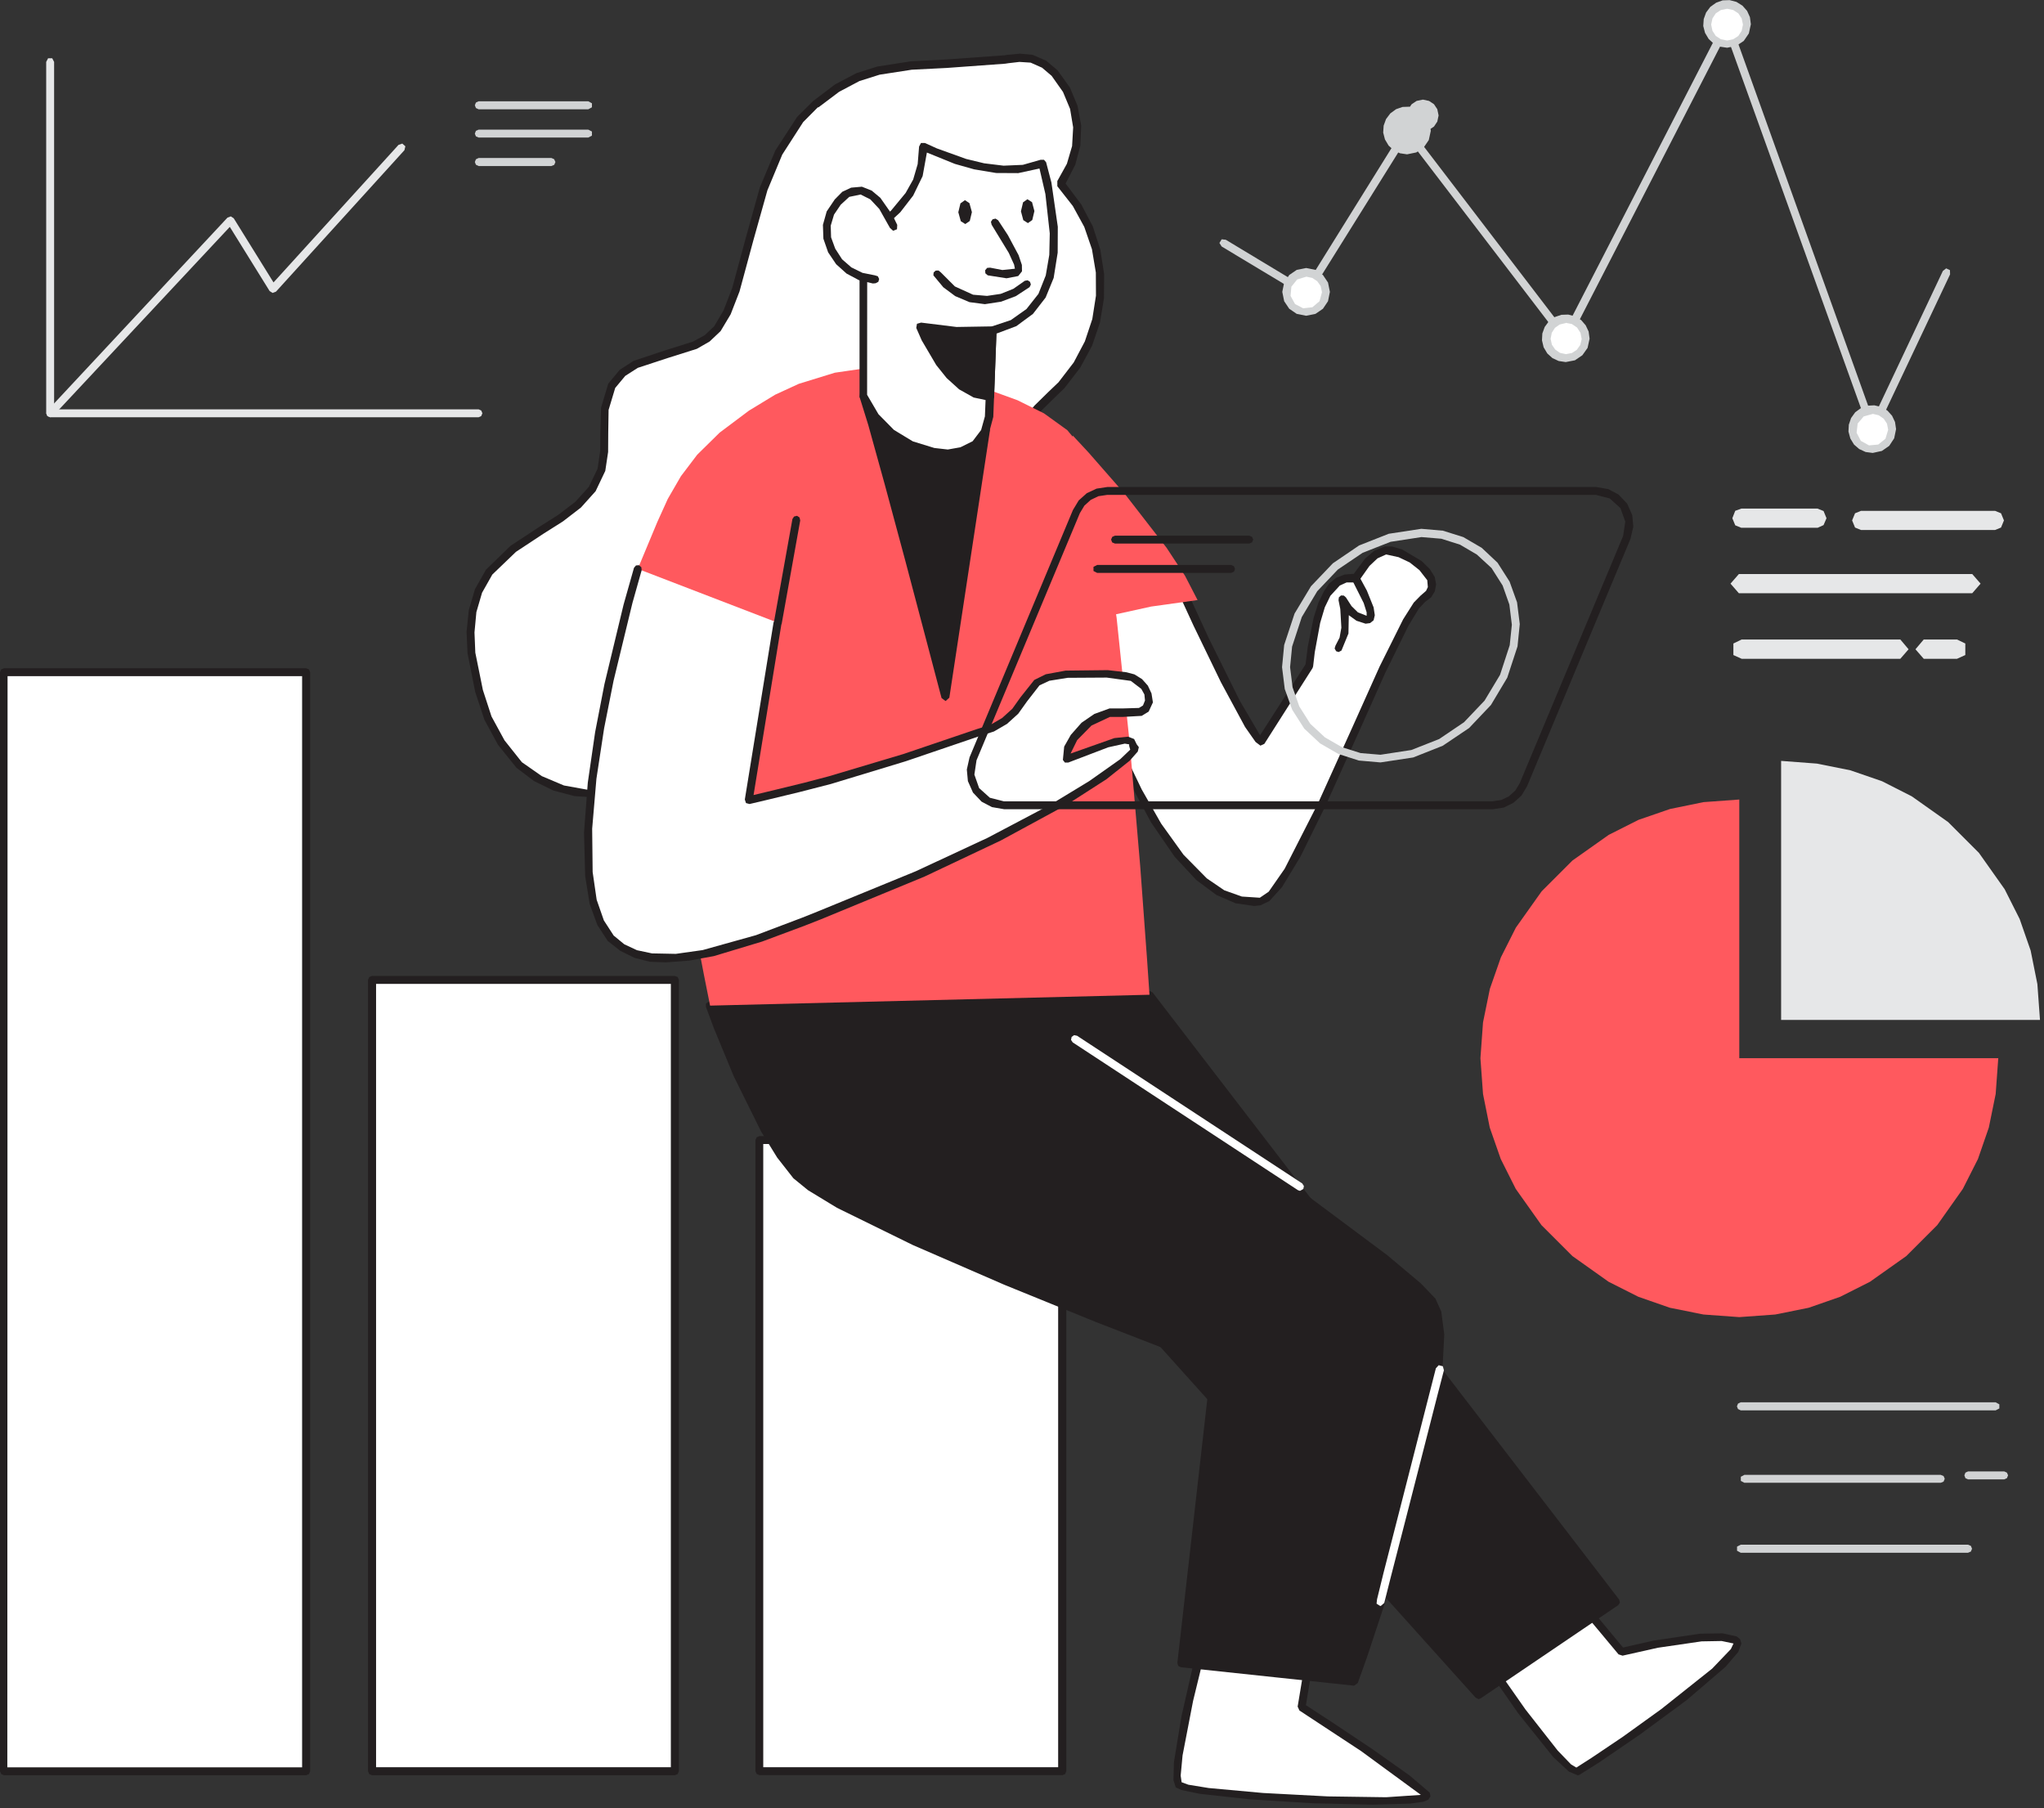
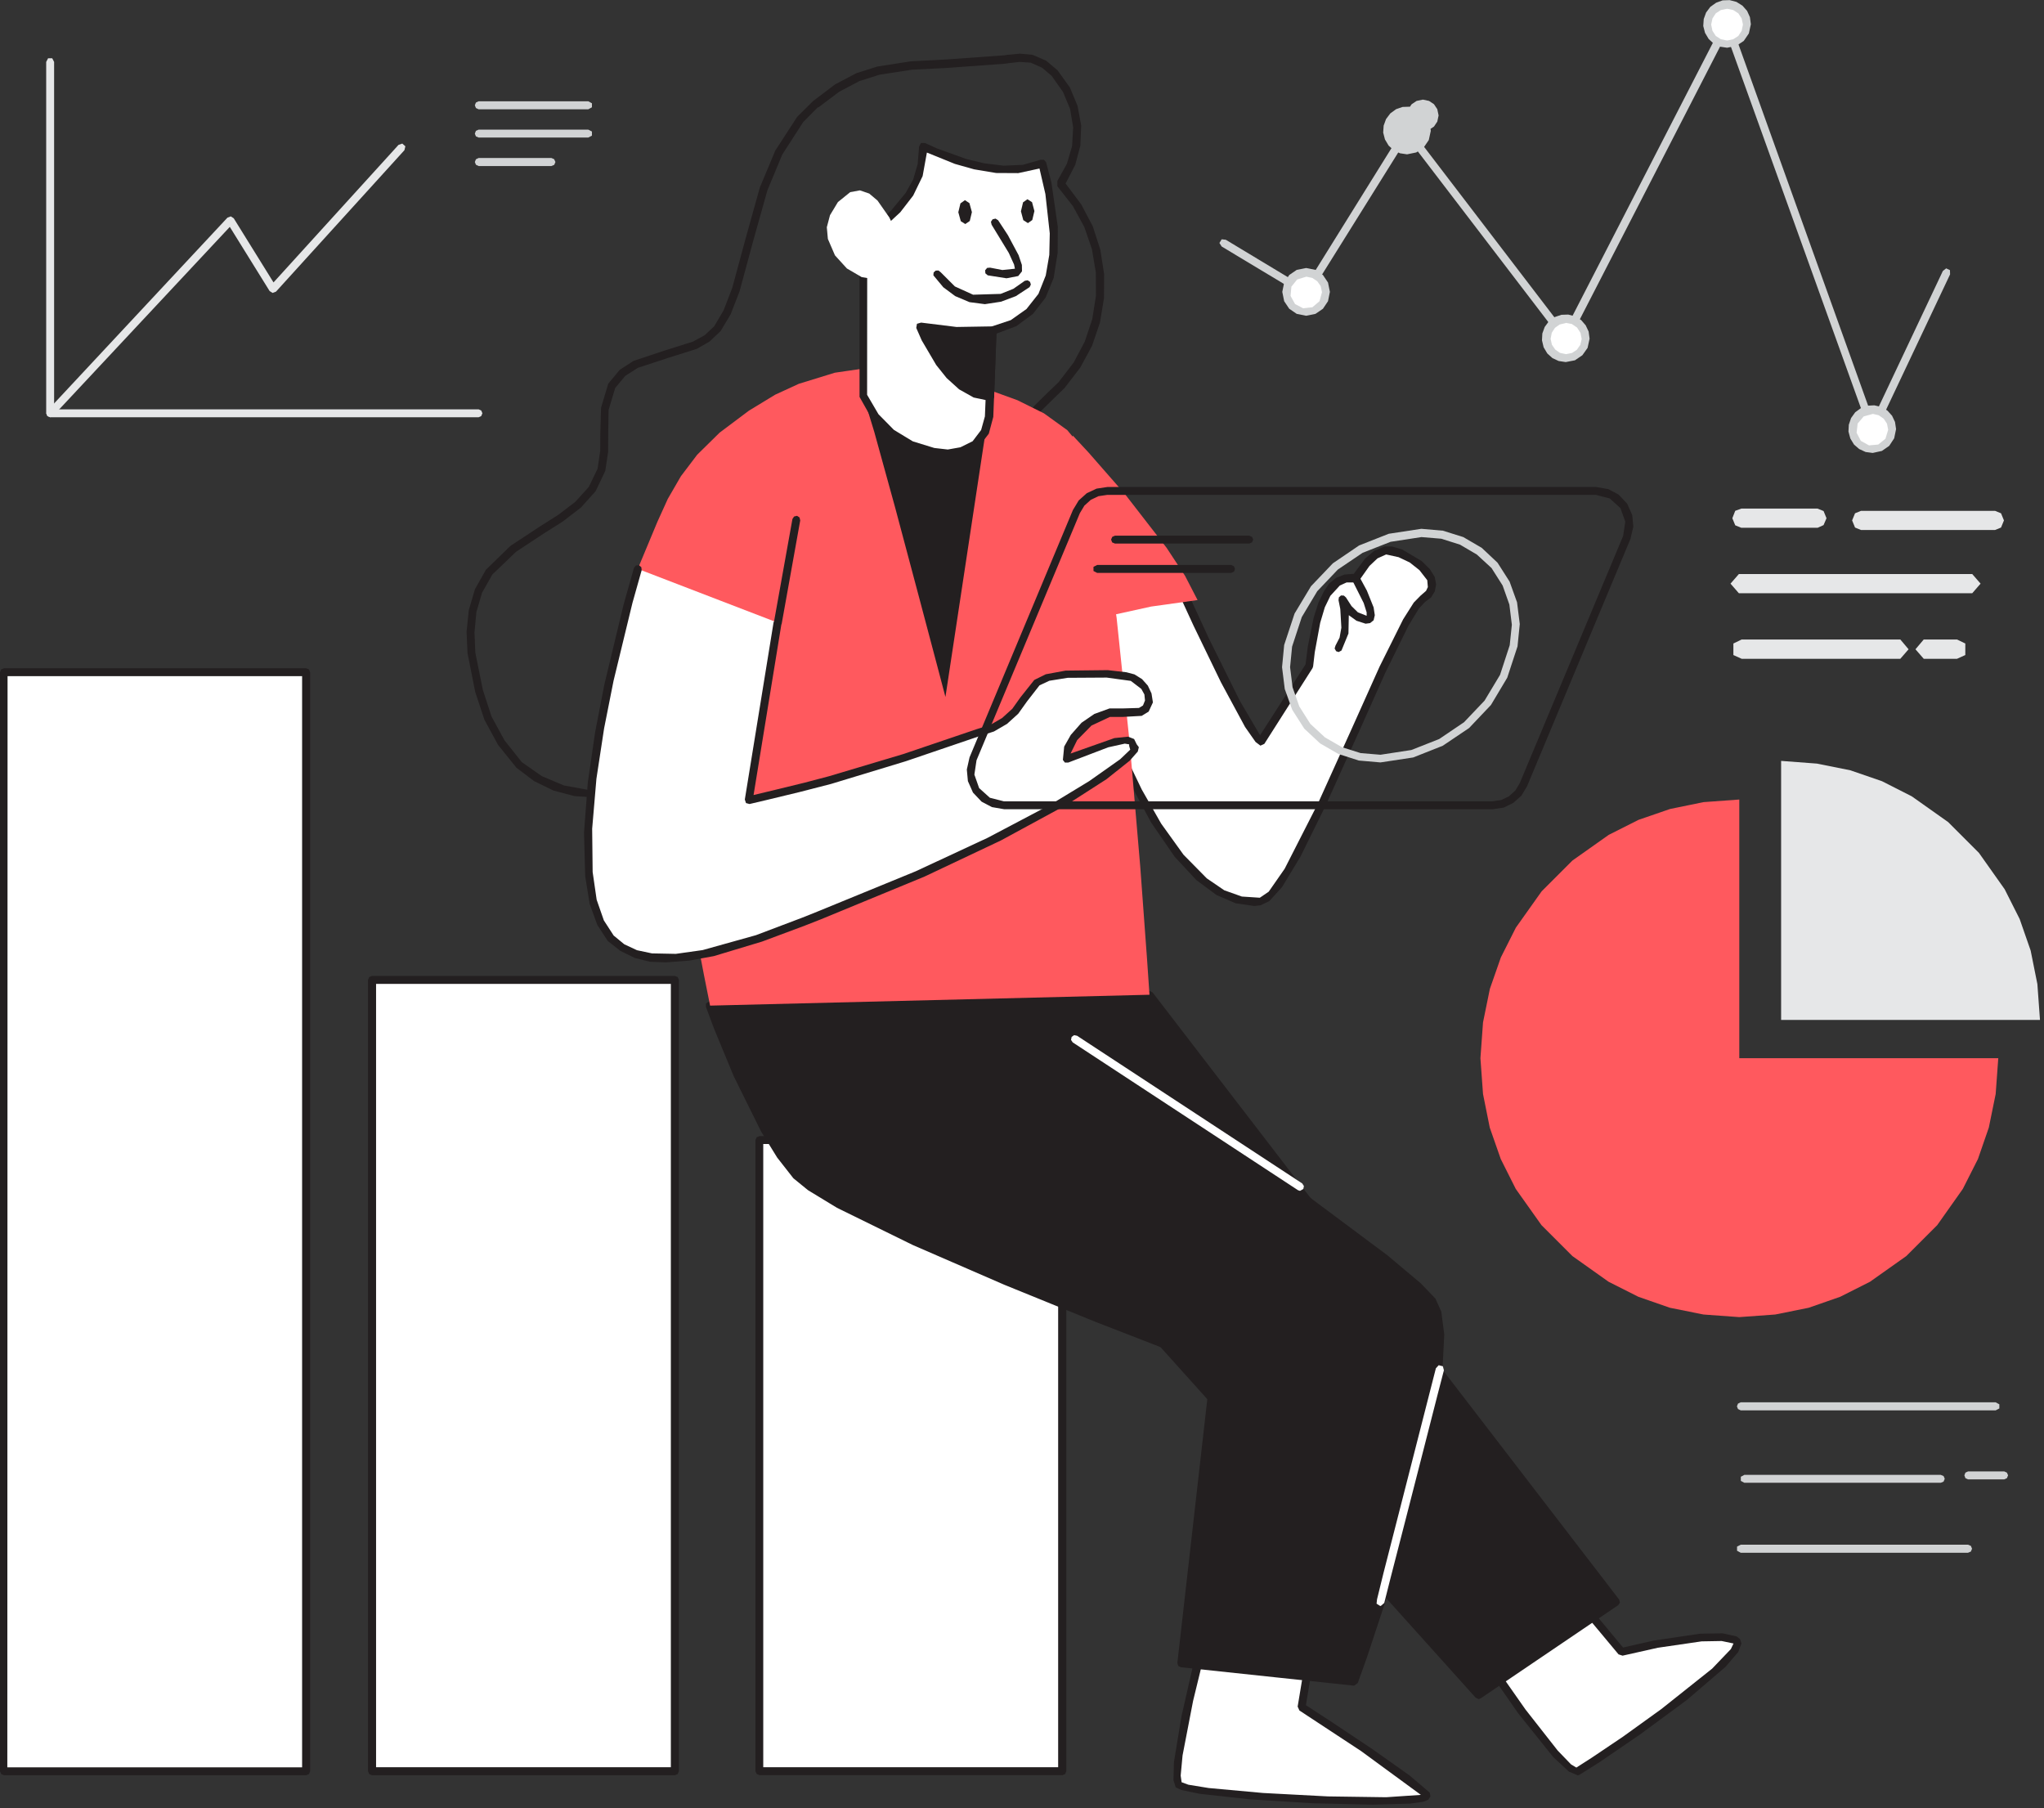
<svg xmlns="http://www.w3.org/2000/svg" height="153" legacy-metrics="false" node-id="1" sillyvg="true" template-height="153" template-width="173" version="1.1" viewBox="0 0 173 153" width="173">
  <rect x="0" y="0" width="173" height="153" fill="#333333" stroke="none" />
  <defs node-id="77" />
  <path d="M 125.59 140.23 L 126.68 141.82 L 129.15 145.27 L 131.83 148.62 L 133.04 149.74 L 133.56 149.89 L 135.58 148.61 L 139.34 146.00 L 143.42 142.93 L 145.23 141.40 L 146.41 140.24 L 146.99 139.44 L 147.07 139.02 L 146.88 138.77 L 145.96 138.55 L 144.50 138.53 L 141.30 138.93 L 138.49 139.50 L 137.28 139.79 L 131.66 133.06 Z" fill="#ffffff" fill-rule="nonzero" id="路径_9421" node-id="2" stroke-linecap="butt" stroke-width="1" target-height="16.832" target-width="21.479" target-x="125.594" target-y="133.059" />
  <path d="M 133.52 150.23 L 132.79 149.92 L 131.47 148.70 L 128.49 144.98 L 125.32 140.42 L 125.32 140.02 L 131.37 132.81 L 131.63 132.69 L 131.88 132.81 L 137.37 139.42 L 139.98 138.83 L 143.89 138.25 L 145.79 138.22 L 146.99 138.48 L 147.28 138.72 L 147.39 139.08 L 147.12 139.80 L 146.04 141.06 L 142.76 143.87 L 138.78 146.80 L 135.34 149.15 L 133.67 150.20 L 133.52 150.24 Z M 126.02 140.25 L 129.11 144.66 L 131.84 148.14 L 132.97 149.31 L 133.42 149.58 L 134.73 148.74 L 137.36 146.97 L 140.61 144.63 L 144.91 141.21 L 146.50 139.55 L 146.72 139.08 L 145.72 138.87 L 144.02 138.90 L 140.32 139.44 L 137.33 140.11 L 136.99 140.00 L 131.61 133.55 Z" fill="#231f20" fill-rule="nonzero" id="路径_9422" node-id="3" stroke-linecap="butt" stroke-width="1" target-height="17.551" target-width="22.078" target-x="125.316" target-y="132.693" />
  <path d="M 102.10 137.95 L 101.61 139.85 L 100.60 144.11 L 99.75 148.56 L 99.61 150.37 L 99.76 151.03 L 100.34 151.27 L 102.35 151.62 L 107.74 152.10 L 113.93 152.38 L 118.92 152.35 L 120.56 152.13 L 120.73 151.92 L 118.76 150.27 L 115.16 147.76 L 111.71 145.47 L 110.16 144.46 L 111.10 138.81 Z" fill="#ffffff" fill-rule="nonzero" id="路径_9423" node-id="4" stroke-linecap="butt" stroke-width="1" target-height="14.432" target-width="21.12" target-x="99.608" target-y="137.951" />
  <path d="M 116.19 152.72 L 111.10 152.60 L 105.81 152.27 L 101.54 151.80 L 99.99 151.48 L 99.51 151.25 L 99.32 150.64 L 99.36 149.11 L 100.00 145.23 L 100.96 141.02 L 101.77 137.86 L 102.13 137.62 L 111.13 138.47 L 111.37 138.60 L 111.43 138.86 L 110.53 144.30 L 112.74 145.74 L 116.10 147.98 L 119.28 150.23 L 121.01 151.70 L 121.07 152.02 L 120.89 152.30 L 120.47 152.47 L 119.34 152.63 L 116.19 152.72 Z M 102.35 138.32 L 100.98 143.94 L 100.09 148.55 L 99.93 150.26 L 100.01 150.82 L 100.58 151.03 L 102.30 151.31 L 106.90 151.73 L 112.39 152.02 L 117.32 152.09 L 120.26 151.89 L 115.21 148.19 L 109.98 144.75 L 109.83 144.42 L 110.71 139.12 Z" fill="#231f20" fill-rule="nonzero" id="路径_9424" node-id="5" stroke-linecap="butt" stroke-width="1" target-height="15.103" target-width="21.754" target-x="99.32" target-y="137.62" />
  <path d="M 64.26 96.48 L 89.89 96.48 L 89.89 149.90 L 64.26 149.90 Z" fill="#ffffff" fill-rule="nonzero" id="矩形_3283" node-id="6" stroke-linecap="butt" stroke-width="1" target-height="53.418" target-width="25.629" target-x="64.261" target-y="96.479" />
  <path d="M 89.90 150.22 L 64.28 150.22 L 64.04 150.12 L 63.94 149.89 L 63.94 96.48 L 64.04 96.24 L 64.28 96.14 L 89.91 96.14 L 90.15 96.24 L 90.25 96.48 L 90.25 149.89 L 90.15 150.13 L 89.90 150.23 Z M 64.60 149.55 L 89.56 149.55 L 89.56 96.81 L 64.60 96.81 Z" fill="#231f20" fill-rule="nonzero" id="路径_9425" node-id="7" stroke-linecap="butt" stroke-width="1" target-height="54.086" target-width="26.31" target-x="63.938" target-y="96.142" />
  <path d="M 31.49 82.92 L 57.12 82.92 L 57.12 149.89 L 31.49 149.89 Z" fill="#ffffff" fill-rule="nonzero" id="矩形_3284" node-id="8" stroke-linecap="butt" stroke-width="1" target-height="66.966" target-width="25.629" target-x="31.491" target-y="82.924" />
  <path d="M 57.12 150.23 L 31.49 150.23 L 31.25 150.13 L 31.15 149.89 L 31.15 82.92 L 31.25 82.68 L 31.49 82.59 L 57.12 82.59 L 57.36 82.68 L 57.46 82.92 L 57.46 149.89 L 57.36 150.13 L 57.12 150.23 Z M 31.83 149.55 L 56.78 149.55 L 56.78 83.26 L 31.83 83.26 Z" fill="#231f20" fill-rule="nonzero" id="路径_9426" node-id="9" stroke-linecap="butt" stroke-width="1" target-height="67.64" target-width="26.303" target-x="31.154" target-y="82.586" />
  <path d="M 0.30 56.88 L 25.93 56.88 L 25.93 149.89 L 0.30 149.89 Z" fill="#ffffff" fill-rule="nonzero" id="矩形_3285" node-id="10" stroke-linecap="butt" stroke-width="1" target-height="93.006" target-width="25.629" target-x="0.303" target-y="56.884" />
  <path d="M 25.91 150.23 L 0.34 150.23 L 0.10 150.13 L 0.00 149.89 L 0.00 56.89 L 0.10 56.65 L 0.34 56.55 L 25.91 56.55 L 26.15 56.65 L 26.25 56.89 L 26.25 149.89 L 26.15 150.13 L 25.91 150.23 Z M 0.62 149.56 L 25.57 149.56 L 25.57 57.22 L 0.64 57.22 Z" fill="#231f20" fill-rule="nonzero" id="路径_9427" node-id="11" stroke-linecap="butt" stroke-width="1" target-height="93.674" target-width="26.249" target-x="0" target-y="56.553" />
  <path d="M 97.29 84.19 L 136.77 135.57 L 125.15 143.45 L 71.88 84.19 Z" fill="#231f20" fill-rule="nonzero" id="路径_9428" node-id="12" stroke-linecap="butt" stroke-width="1" target-height="59.26" target-width="64.894" target-x="71.879" target-y="84.189" />
  <path d="M 125.15 143.79 L 124.90 143.67 L 71.62 84.41 L 71.57 84.05 L 71.88 83.85 L 97.29 83.85 L 97.55 83.98 L 137.04 135.36 L 137.11 135.62 L 136.96 135.84 L 125.34 143.71 L 125.15 143.79 Z M 72.65 84.53 L 125.20 143.04 L 136.28 135.49 L 97.11 84.53 Z" fill="#231f20" fill-rule="nonzero" id="路径_9429" node-id="13" stroke-linecap="butt" stroke-width="1" target-height="59.931" target-width="65.542" target-x="71.569" target-y="83.855" />
  <path d="M 60.09 85.10 L 60.70 86.76 L 62.32 90.73 L 64.65 95.48 L 66.03 97.73 L 67.39 99.49 L 68.69 100.54 L 71.34 102.11 L 78.28 105.47 L 86.55 109.01 L 94.51 112.20 L 100.50 114.51 L 102.86 115.40 L 99.98 140.76 L 114.61 142.31 L 115.34 140.24 L 117.08 134.97 L 119.19 127.91 L 121.01 120.47 L 121.63 116.92 L 121.91 114.06 L 121.87 112.21 L 121.62 110.94 L 121.22 110.09 L 119.96 108.79 L 117.05 106.37 L 109.24 100.57 L 99.76 93.92 L 90.55 87.65 L 83.59 82.98 L 80.84 81.15 Z" fill="#231f20" fill-rule="nonzero" id="路径_9430" node-id="14" stroke-linecap="butt" stroke-width="1" target-height="61.158" target-width="61.812" target-x="60.095" target-y="81.154" />
  <path d="M 114.61 142.65 L 114.61 142.65 L 99.94 141.09 L 99.72 140.97 L 99.65 140.72 L 102.50 115.62 L 99.03 114.31 L 92.74 111.87 L 85.02 108.73 L 77.26 105.36 L 70.84 102.21 L 68.39 100.72 L 67.15 99.71 L 65.78 97.96 L 64.41 95.74 L 62.09 91.05 L 60.44 87.06 L 59.75 85.21 L 59.75 84.93 L 59.98 84.76 L 80.73 80.82 L 80.98 80.87 L 84.29 83.05 L 91.43 87.83 L 100.56 94.05 L 109.84 100.57 L 117.43 106.23 L 120.25 108.60 L 121.49 109.89 L 121.99 111.00 L 122.24 112.93 L 122.08 116.07 L 121.26 120.90 L 119.51 127.99 L 117.43 135.01 L 115.68 140.30 L 114.92 142.42 L 114.61 142.65 Z M 100.35 140.46 L 114.38 141.95 L 115.34 139.17 L 116.99 134.13 L 118.86 127.81 L 120.32 122.04 L 121.10 118.11 L 121.53 114.69 L 121.57 112.67 L 121.31 111.05 L 120.95 110.31 L 119.76 109.08 L 117.01 106.79 L 109.60 101.27 L 100.50 94.86 L 91.48 88.70 L 84.32 83.88 L 80.78 81.53 L 60.55 85.38 L 61.47 87.83 L 63.11 91.67 L 65.23 95.84 L 66.45 97.77 L 67.65 99.28 L 68.92 100.30 L 71.53 101.85 L 78.38 105.15 L 86.58 108.67 L 94.50 111.85 L 100.50 114.18 L 102.98 115.11 L 103.19 115.47 Z" fill="#231f20" fill-rule="nonzero" id="路径_9431" node-id="15" stroke-linecap="butt" stroke-width="1" target-height="61.83" target-width="62.491" target-x="59.749" target-y="80.819" />
  <path d="M 99.07 47.83 L 99.77 49.37 L 101.48 53.05 L 103.60 57.45 L 105.55 61.15 L 106.39 62.45 L 106.73 62.74 L 110.83 56.36 L 110.97 55.17 L 111.45 52.61 L 111.86 51.26 L 112.35 50.23 L 113.28 49.23 L 113.97 48.94 L 114.75 48.97 L 115.09 48.41 L 115.99 47.32 L 116.60 46.85 L 117.26 46.59 L 118.08 46.67 L 119.26 47.17 L 120.34 47.94 L 121.05 48.83 L 121.23 49.45 L 121.06 50.04 L 120.44 50.68 L 119.66 51.57 L 118.32 53.95 L 115.37 60.33 L 112.10 67.64 L 110.44 71.08 L 109.03 73.69 L 107.96 75.28 L 107.21 76.05 L 106.67 76.31 L 105.12 76.21 L 103.61 75.70 L 102.10 74.72 L 100.08 72.74 L 98.11 70.04 L 96.38 67.04 L 94.81 63.77 L 92.33 57.42 L 90.77 52.49 L 90.24 50.48 Z" fill="#ffffff" fill-rule="nonzero" id="路径_9432" node-id="16" stroke-linecap="butt" stroke-width="1" target-height="29.714" target-width="30.987" target-x="90.243" target-y="46.594" />
  <path d="M 106.16 76.67 L 104.58 76.44 L 102.96 75.74 L 101.25 74.47 L 99.41 72.49 L 97.42 69.59 L 95.26 65.56 L 93.25 60.84 L 91.47 55.94 L 90.27 52.03 L 89.98 50.61 L 90.01 50.25 L 90.15 50.17 L 98.98 47.48 L 99.38 47.66 L 102.30 53.99 L 104.94 59.31 L 106.65 62.22 L 110.50 56.22 L 110.69 54.71 L 111.19 52.25 L 111.59 51.00 L 112.06 50.03 L 112.50 49.38 L 113.09 48.90 L 113.80 48.62 L 114.58 48.56 L 115.54 47.27 L 116.31 46.61 L 117.20 46.24 L 117.83 46.25 L 118.68 46.50 L 120.33 47.48 L 121.01 48.15 L 121.43 48.82 L 121.55 49.45 L 121.44 50.04 L 121.13 50.55 L 120.62 50.93 L 120.09 51.50 L 119.21 52.95 L 117.24 56.95 L 115.03 61.90 L 112.19 68.19 L 110.07 72.49 L 108.51 75.07 L 107.44 76.25 L 106.69 76.61 L 106.16 76.67 Z M 90.64 50.72 L 92.67 57.41 L 95.24 63.91 L 96.64 66.82 L 98.28 69.70 L 100.17 72.33 L 102.14 74.33 L 103.62 75.34 L 105.11 75.87 L 106.63 75.97 L 107.38 75.46 L 108.73 73.52 L 111.55 67.99 L 114.42 61.64 L 116.77 56.40 L 118.76 52.41 L 119.66 50.99 L 120.24 50.40 L 120.70 50.00 L 120.85 49.68 L 120.80 49.10 L 120.14 48.25 L 119.32 47.60 L 118.37 47.15 L 117.32 46.92 L 116.59 47.25 L 115.91 47.89 L 115.04 49.12 L 114.86 49.28 L 114.62 49.29 L 113.97 49.29 L 113.40 49.55 L 112.60 50.42 L 112.13 51.39 L 111.74 52.70 L 111.28 55.19 L 111.14 56.39 L 111.09 56.54 L 107.01 62.95 L 106.68 63.10 L 106.27 62.79 L 105.38 61.52 L 103.34 57.74 L 101.02 52.95 L 98.88 48.30 Z" fill="#231f20" fill-rule="nonzero" id="路径_9433" node-id="17" stroke-linecap="butt" stroke-width="1" target-height="30.425" target-width="31.574" target-x="89.979" target-y="46.24" />
-   <path d="M 69.02 8.80 L 67.73 10.10 L 65.92 12.90 L 64.63 15.99 L 63.53 19.89 L 62.35 24.33 L 61.59 26.36 L 60.73 27.82 L 59.46 28.91 L 57.88 29.57 L 54.47 30.56 L 52.97 31.34 L 51.79 32.65 L 51.35 33.74 L 51.17 34.90 L 51.16 37.35 L 51.12 38.58 L 50.91 39.76 L 50.34 41.05 L 49.54 42.15 L 48.49 43.10 L 44.76 45.55 L 42.92 46.87 L 41.41 48.43 L 40.56 49.92 L 40.04 51.52 L 39.84 53.25 L 39.99 55.90 L 40.55 58.48 L 41.32 60.76 L 42.43 62.84 L 43.92 64.74 L 45.44 65.88 L 47.08 66.64 L 48.89 67.05 L 51.73 67.10 L 54.67 66.53 L 57.52 65.45 L 60.12 63.97 L 62.41 62.16 L 64.11 60.22 L 65.85 57.28 L 67.65 54.42 L 68.75 53.23 L 70.11 52.32 L 71.80 51.74 L 73.60 51.54 L 77.29 51.51 L 79.96 51.22 L 82.51 50.54 L 84.98 49.49 L 86.20 48.73 L 87.32 47.78 L 88.25 46.67 L 88.88 45.47 L 89.13 44.19 L 88.91 42.87 L 88.27 41.74 L 87.44 40.70 L 86.67 39.64 L 86.21 38.45 L 86.21 37.31 L 86.59 36.27 L 87.23 35.30 L 88.08 34.36 L 89.89 32.62 L 91.22 30.89 L 92.20 29.06 L 92.85 27.10 L 93.17 25.07 L 93.15 23.05 L 92.81 21.02 L 92.14 19.08 L 91.15 17.26 L 89.80 15.55 L 90.66 14.02 L 91.13 12.44 L 91.22 10.77 L 90.95 9.13 L 90.32 7.60 L 89.30 6.17 L 88.41 5.43 L 87.35 4.97 L 86.21 4.91 L 85.08 5.05 L 79.20 5.41 L 76.49 5.60 L 73.94 6.07 L 72.33 6.62 L 70.70 7.52 L 69.02 8.80 Z" fill="#ffffff" fill-rule="nonzero" id="路径_9434" node-id="18" stroke-linecap="butt" stroke-width="1" target-height="62.187" target-width="53.33" target-x="39.836" target-y="4.909" />
  <path d="M 50.48 67.49 L 48.62 67.37 L 46.84 66.90 L 45.19 66.09 L 43.71 64.97 L 42.15 63.03 L 41.00 60.91 L 40.22 58.55 L 39.57 55.27 L 39.49 53.46 L 39.68 51.62 L 40.20 49.86 L 41.13 48.21 L 43.21 46.19 L 45.64 44.59 L 47.26 43.56 L 48.69 42.47 L 49.84 41.20 L 50.58 39.66 L 50.80 38.15 L 50.81 36.63 L 50.87 34.51 L 51.48 32.47 L 52.45 31.30 L 53.62 30.54 L 56.36 29.63 L 58.65 28.91 L 59.64 28.37 L 60.45 27.61 L 61.25 26.25 L 61.98 24.35 L 63.10 20.21 L 64.31 15.87 L 65.62 12.74 L 67.47 9.89 L 68.82 8.55 L 68.82 8.55 L 70.68 7.14 L 72.49 6.19 L 74.26 5.63 L 77.08 5.19 L 80.12 5.03 L 85.01 4.68 L 85.27 4.64 L 86.33 4.54 L 87.40 4.64 L 88.55 5.14 L 89.51 5.95 L 90.55 7.40 L 91.20 8.95 L 91.51 10.62 L 91.44 12.32 L 91.01 13.94 L 90.19 15.53 L 91.51 17.29 L 92.49 19.15 L 93.13 21.13 L 93.45 23.19 L 93.44 25.23 L 93.10 27.29 L 92.43 29.26 L 91.43 31.11 L 90.09 32.85 L 89.21 33.70 L 88.09 34.80 L 87.16 35.91 L 86.57 37.11 L 86.52 38.41 L 87.05 39.64 L 87.86 40.70 L 88.62 41.68 L 89.21 42.78 L 89.44 44.14 L 89.24 45.45 L 88.59 46.76 L 87.10 48.47 L 85.13 49.81 L 82.62 50.90 L 80.01 51.59 L 77.29 51.90 L 75.51 51.90 L 72.83 51.98 L 70.24 52.66 L 68.89 53.58 L 67.79 54.79 L 65.98 57.76 L 64.38 60.46 L 62.93 62.16 L 61.07 63.76 L 58.96 65.12 L 56.65 66.24 L 54.23 67.04 L 51.85 67.47 L 50.48 67.49 Z M 69.25 9.05 L 67.98 10.33 L 66.21 13.08 L 64.95 16.11 L 63.76 20.35 L 62.59 24.67 L 61.84 26.60 L 60.99 28.02 L 60.06 28.90 L 58.98 29.52 L 56.54 30.29 L 53.98 31.13 L 52.92 31.81 L 52.07 32.83 L 51.51 34.69 L 51.48 36.63 L 51.47 38.25 L 51.23 39.85 L 50.41 41.57 L 49.17 42.95 L 47.65 44.12 L 45.99 45.17 L 43.67 46.70 L 41.67 48.62 L 40.80 50.16 L 40.32 51.80 L 40.16 53.52 L 40.23 55.23 L 40.87 58.39 L 41.60 60.63 L 42.70 62.65 L 44.17 64.50 L 45.86 65.68 L 47.73 66.47 L 49.72 66.83 L 51.78 66.75 L 54.07 66.34 L 56.40 65.57 L 58.62 64.51 L 60.64 63.20 L 62.44 61.66 L 63.82 60.02 L 65.39 57.41 L 67.28 54.33 L 68.47 53.03 L 69.94 52.02 L 71.76 51.45 L 73.60 51.17 L 75.51 51.19 L 77.26 51.19 L 79.88 50.89 L 82.39 50.22 L 84.81 49.17 L 86.61 47.95 L 87.97 46.44 L 88.57 45.28 L 88.76 44.14 L 88.58 42.97 L 88.03 41.98 L 87.33 41.08 L 86.40 39.89 L 85.81 38.49 L 85.87 36.95 L 86.52 35.58 L 87.55 34.33 L 88.72 33.18 L 89.59 32.35 L 90.88 30.67 L 91.82 28.89 L 92.45 27.00 L 92.76 25.02 L 92.75 23.06 L 92.42 21.09 L 91.77 19.20 L 90.80 17.43 L 89.49 15.76 L 89.49 15.32 L 90.30 13.86 L 90.74 12.36 L 90.83 10.78 L 90.57 9.22 L 89.97 7.78 L 89.01 6.42 L 88.20 5.73 L 87.23 5.30 L 86.28 5.24 L 85.34 5.35 L 85.08 5.39 L 80.13 5.75 L 77.17 5.90 L 74.45 6.32 L 72.74 6.86 L 71.02 7.77 L 69.24 9.11 Z" fill="#231f20" fill-rule="nonzero" id="路径_9435" node-id="19" stroke-linecap="butt" stroke-width="1" target-height="62.948" target-width="53.962" target-x="39.493" target-y="4.543" />
  <path d="M 90.80 36.86 L 92.13 38.29 L 95.22 41.82 L 98.74 46.36 L 100.30 48.73 L 101.36 50.78 L 97.43 51.33 L 93.56 52.18 L 89.75 53.32 Z" fill="#ff595e" fill-rule="nonzero" id="路径_9436" node-id="20" stroke-linecap="butt" stroke-width="1" target-height="16.46" target-width="11.617" target-x="89.748" target-y="36.862" />
  <path d="M 78.10 31.76 L 76.75 31.39 L 75.30 31.20 L 73.07 31.19 L 70.66 31.54 L 67.61 32.48 L 65.61 33.40 L 63.39 34.75 L 60.91 36.61 L 59.01 38.48 L 57.63 40.30 L 56.52 42.22 L 55.64 44.16 L 53.98 48.14 L 55.14 57.18 L 56.72 66.99 L 58.33 75.99 L 59.59 82.55 L 60.10 85.10 L 97.29 84.18 L 97.08 81.12 L 96.51 73.36 L 95.63 63.04 L 94.51 52.30 L 93.19 43.27 L 92.40 39.78 L 91.75 38.10 L 90.33 36.40 L 88.36 34.98 L 86.12 33.87 L 83.81 33.03 L 79.81 32.04 L 78.10 31.76 Z" fill="#ff595e" fill-rule="nonzero" id="路径_9437" node-id="21" stroke-linecap="butt" stroke-width="1" target-height="53.908" target-width="43.303" target-x="53.985" target-y="31.19" />
  <path d="M 73.06 33.48 L 74.00 36.56 L 75.76 42.94 L 77.73 50.33 L 79.35 56.44 L 80.02 58.98 L 83.45 36.34 Z" fill="#231f20" fill-rule="nonzero" id="路径_9438" node-id="22" stroke-linecap="butt" stroke-width="1" target-height="25.508" target-width="10.398" target-x="73.057" target-y="33.476" />
-   <path d="M 80.02 59.32 L 79.69 59.07 L 78.33 53.91 L 76.62 47.44 L 74.89 41.02 L 73.49 35.97 L 72.76 33.62 L 72.80 33.26 L 73.15 33.15 L 83.55 36.03 L 83.74 36.17 L 83.79 36.40 L 80.35 59.04 L 80.04 59.32 Z M 73.59 33.97 L 74.85 38.35 L 76.68 45.06 L 78.54 52.05 L 79.93 57.32 L 83.08 36.59 Z" fill="#231f20" fill-rule="nonzero" id="路径_9439" node-id="23" stroke-linecap="butt" stroke-width="1" target-height="26.175" target-width="11.032" target-x="72.762" target-y="33.148" />
  <path d="M 88.20 13.81 L 88.61 15.39 L 89.16 19.11 L 89.17 21.29 L 88.83 23.41 L 88.17 25.06 L 87.09 26.40 L 85.68 27.39 L 83.99 27.94 L 83.71 35.25 L 83.51 36.19 L 83.11 36.99 L 82.28 37.80 L 81.57 38.15 L 80.53 38.32 L 79.04 38.23 L 77.11 37.65 L 75.43 36.63 L 74.06 35.22 L 73.06 33.47 L 73.06 20.01 L 74.42 19.11 L 75.63 18.07 L 76.91 16.51 L 77.58 15.33 L 77.98 13.96 L 78.11 12.38 L 79.12 12.86 L 81.64 13.77 L 83.22 14.15 L 84.92 14.35 L 86.62 14.27 L 88.20 13.81 Z" fill="#ffffff" fill-rule="nonzero" id="路径_9440" node-id="24" stroke-linecap="butt" stroke-width="1" target-height="25.934" target-width="16.112" target-x="73.057" target-y="12.382" />
  <path d="M 80.19 38.68 L 78.99 38.58 L 76.97 37.97 L 75.21 36.90 L 73.78 35.42 L 72.75 33.59 L 72.75 33.48 L 72.75 20.02 L 72.93 19.72 L 74.26 18.83 L 75.42 17.82 L 76.65 16.33 L 77.29 15.19 L 77.67 13.89 L 77.79 12.40 L 77.95 12.10 L 78.28 12.10 L 79.30 12.56 L 81.77 13.45 L 83.30 13.82 L 84.94 14.02 L 86.57 13.95 L 88.08 13.52 L 88.36 13.52 L 88.54 13.73 L 88.99 15.45 L 89.53 19.19 L 89.52 21.38 L 89.18 23.52 L 88.50 25.18 L 87.43 26.56 L 86.02 27.60 L 84.34 28.23 L 84.07 35.28 L 83.69 36.70 L 82.79 37.87 L 81.56 38.51 L 80.19 38.68 Z M 73.39 33.41 L 74.35 35.05 L 75.66 36.38 L 77.26 37.35 L 79.08 37.91 L 80.22 38.04 L 81.29 37.85 L 82.32 37.34 L 83.04 36.39 L 83.36 35.24 L 83.66 27.94 L 83.96 27.62 L 85.55 27.09 L 86.88 26.15 L 87.89 24.87 L 88.51 23.31 L 88.81 21.57 L 88.85 19.75 L 88.48 16.42 L 87.98 14.26 L 86.18 14.65 L 84.31 14.64 L 82.45 14.33 L 80.82 13.87 L 78.45 12.91 L 78.09 14.90 L 77.29 16.55 L 76.20 17.96 L 75.09 18.99 L 73.40 20.19 Z" fill="#231f20" fill-rule="nonzero" id="路径_9441" node-id="25" stroke-linecap="butt" stroke-width="1" target-height="26.579" target-width="16.783" target-x="72.745" target-y="12.1" />
  <path d="M 75.63 19.16 L 75.27 18.40 L 74.27 16.97 L 73.57 16.38 L 72.78 16.11 L 71.96 16.26 L 70.92 17.10 L 70.25 18.21 L 69.98 19.23 L 70.07 20.22 L 70.67 21.61 L 71.68 22.72 L 72.93 23.45 L 74.09 23.64" fill="#ffffff" fill-rule="nonzero" id="路径_9442" node-id="26" stroke-linecap="butt" stroke-width="1" target-height="7.522" target-width="5.652" target-x="69.983" target-y="16.115" />
-   <path d="M 73.88 23.99 L 72.70 23.71 L 71.65 23.15 L 70.77 22.36 L 70.09 21.35 L 69.69 20.20 L 69.65 19.03 L 69.97 17.89 L 70.65 16.88 L 71.29 16.23 L 72.04 15.88 L 72.95 15.80 L 73.78 16.13 L 74.51 16.74 L 75.54 18.21 L 75.94 19.03 L 75.92 19.40 L 75.59 19.53 L 75.32 19.28 L 74.42 17.68 L 73.66 16.87 L 72.84 16.46 L 71.88 16.66 L 71.16 17.32 L 70.59 18.16 L 70.31 19.10 L 70.34 20.08 L 70.69 21.04 L 71.27 21.94 L 72.06 22.63 L 73.00 23.09 L 74.05 23.30 L 74.30 23.38 L 74.41 23.61 L 74.34 23.85 L 74.11 23.97 Z" fill="#231f20" fill-rule="nonzero" id="路径_9443" node-id="27" stroke-linecap="butt" stroke-width="1" target-height="8.191" target-width="6.291" target-x="69.65" target-y="15.796" />
  <path d="M 85.19 23.55 L 83.60 23.30 L 83.40 23.13 L 83.38 22.87 L 83.55 22.67 L 83.80 22.65 L 84.84 22.85 L 85.90 22.74 L 85.83 22.39 L 85.38 21.40 L 83.93 19.02 L 83.87 18.77 L 84.01 18.56 L 84.26 18.50 L 84.48 18.64 L 85.30 19.89 L 86.21 21.59 L 86.49 22.42 L 86.50 22.96 L 86.18 23.36 L 85.19 23.55 Z" fill="#231f20" fill-rule="nonzero" id="路径_9444" node-id="28" stroke-linecap="butt" stroke-width="1" target-height="5.044" target-width="3.122" target-x="83.38" target-y="18.502" />
-   <path d="M 83.36 25.74 L 82.06 25.57 L 80.85 25.06 L 79.84 24.31 L 79.00 23.30 L 79.02 23.06 L 79.19 22.90 L 79.43 22.89 L 79.62 23.04 L 80.82 24.24 L 82.36 24.94 L 83.54 25.04 L 84.69 24.87 L 85.77 24.44 L 86.74 23.76 L 86.98 23.72 L 87.18 23.85 L 87.25 24.08 L 87.14 24.30 L 85.98 25.06 L 84.73 25.53 L 83.36 25.74 Z" fill="#231f20" fill-rule="nonzero" id="路径_9445" node-id="29" stroke-linecap="butt" stroke-width="1" target-height="2.854" target-width="8.247" target-x="78.999" target-y="22.889" />
+   <path d="M 83.36 25.74 L 82.06 25.57 L 80.85 25.06 L 79.84 24.31 L 79.00 23.30 L 79.02 23.06 L 79.19 22.90 L 79.43 22.89 L 79.62 23.04 L 80.82 24.24 L 82.36 24.94 L 84.69 24.87 L 85.77 24.44 L 86.74 23.76 L 86.98 23.72 L 87.18 23.85 L 87.25 24.08 L 87.14 24.30 L 85.98 25.06 L 84.73 25.53 L 83.36 25.74 Z" fill="#231f20" fill-rule="nonzero" id="路径_9445" node-id="29" stroke-linecap="butt" stroke-width="1" target-height="2.854" target-width="8.247" target-x="78.999" target-y="22.889" />
  <path d="M 83.99 27.95 L 80.91 28.01 L 77.85 27.63 L 78.26 28.54 L 79.43 30.57 L 80.28 31.66 L 81.30 32.62 L 82.47 33.31 L 83.79 33.60 Z" fill="#231f20" fill-rule="nonzero" id="路径_9446" node-id="30" stroke-linecap="butt" stroke-width="1" target-height="5.97" target-width="6.145" target-x="77.849" target-y="27.628" />
  <path d="M 83.79 33.93 L 83.79 33.93 L 82.41 33.64 L 81.18 32.95 L 80.12 31.99 L 79.24 30.89 L 78.01 28.80 L 77.55 27.75 L 77.61 27.40 L 77.96 27.30 L 80.96 27.67 L 83.98 27.62 L 84.24 27.71 L 84.34 27.96 L 84.14 33.61 L 84.03 33.85 L 83.79 33.94 Z M 78.41 28.11 L 79.44 29.99 L 80.21 31.06 L 81.14 32.06 L 82.23 32.83 L 83.45 33.23 L 83.62 28.31 L 81.01 28.36 L 78.41 28.11 Z" fill="#231f20" fill-rule="nonzero" id="路径_9447" node-id="31" stroke-linecap="butt" stroke-width="1" target-height="6.63" target-width="6.796" target-x="77.546" target-y="27.305" />
  <path d="M 82.26 17.95 L 82.08 18.70 L 81.70 18.96 L 81.32 18.72 L 81.11 17.96 L 81.29 17.21 L 81.67 16.94 L 82.05 17.19 L 82.26 17.95 Z" fill="#231f20" fill-rule="nonzero" id="椭圆_132" node-id="32" stroke-linecap="butt" stroke-width="1" target-height="2.02" target-width="1.144" target-x="81.112" target-y="16.945" />
  <path d="M 87.55 17.86 L 87.37 18.62 L 87.00 18.88 L 86.61 18.63 L 86.41 17.88 L 86.59 17.12 L 86.96 16.86 L 87.35 17.11 L 87.55 17.86 Z" fill="#231f20" fill-rule="nonzero" id="椭圆_133" node-id="33" stroke-linecap="butt" stroke-width="1" target-height="2.02" target-width="1.144" target-x="86.407" target-y="16.863" />
  <path d="M 53.98 48.14 L 53.22 50.83 L 51.61 57.44 L 50.80 61.52 L 50.14 65.84 L 49.78 70.14 L 49.83 73.87 L 50.19 76.26 L 50.82 78.06 L 51.68 79.39 L 52.74 80.23 L 53.97 80.78 L 55.45 81.04 L 57.78 81.00 L 60.36 80.55 L 62.92 79.84 L 65.35 78.99 L 69.36 77.43 L 79.15 73.36 L 85.86 70.12 L 91.48 66.95 L 94.38 64.98 L 95.92 63.64 L 96.12 63.28 L 95.89 63.21 L 95.83 62.75 L 95.35 62.60 L 93.62 62.95 L 91.62 63.68 L 90.30 64.21 L 90.34 63.48 L 90.77 62.59 L 91.45 61.75 L 92.29 61.02 L 93.20 60.47 L 93.95 60.27 L 96.07 60.31 L 96.86 60.08 L 97.27 59.35 L 97.21 58.75 L 96.89 58.17 L 95.89 57.33 L 93.76 57.01 L 90.32 57.04 L 88.70 57.32 L 87.81 57.75 L 86.77 59.06 L 85.79 60.40 L 84.42 61.36 L 82.86 61.98 L 76.64 64.09 L 70.33 65.98 L 67.65 66.68 L 64.79 67.37 L 63.45 67.69 L 65.89 52.72" fill="#ffffff" fill-rule="nonzero" id="路径_9448" node-id="34" stroke-linecap="butt" stroke-width="1" target-height="32.9" target-width="47.491" target-x="49.777" target-y="48.142" />
  <path d="M 56.37 81.44 L 55.01 81.39 L 53.71 81.06 L 52.51 80.47 L 51.44 79.63 L 50.56 78.28 L 49.91 76.50 L 49.53 74.15 L 49.43 70.46 L 49.75 66.23 L 50.37 61.96 L 51.16 57.89 L 52.78 51.16 L 53.66 48.05 L 53.83 47.85 L 54.08 47.83 L 54.28 48.00 L 54.31 48.25 L 53.53 51.02 L 51.93 57.61 L 51.13 61.64 L 50.48 65.90 L 50.12 70.13 L 50.16 73.79 L 50.50 76.14 L 51.11 77.89 L 51.94 79.17 L 52.84 79.91 L 53.91 80.41 L 55.18 80.68 L 57.20 80.72 L 59.47 80.40 L 63.98 79.14 L 67.89 77.66 L 69.24 77.12 L 77.51 73.73 L 83.59 70.90 L 88.88 68.11 L 92.19 66.10 L 94.81 64.25 L 95.66 63.44 L 95.66 63.44 L 95.57 63.12 L 95.57 62.99 L 95.20 62.93 L 93.80 63.24 L 90.68 64.43 L 90.42 64.53 L 90.13 64.53 L 89.96 64.31 L 90.07 63.18 L 90.63 62.19 L 91.54 61.16 L 92.62 60.42 L 93.91 59.95 L 95.05 59.95 L 96.40 59.91 L 96.74 59.70 L 96.91 59.28 L 96.86 58.77 L 96.60 58.30 L 95.71 57.62 L 93.67 57.34 L 90.36 57.36 L 88.81 57.61 L 87.98 58.00 L 86.93 59.35 L 86.18 60.40 L 85.23 61.26 L 84.13 61.90 L 82.89 62.30 L 76.66 64.42 L 70.34 66.34 L 67.66 67.03 L 64.80 67.72 L 63.44 68.04 L 63.14 67.96 L 63.04 67.66 L 65.47 52.69 L 65.61 52.47 L 65.86 52.41 L 66.08 52.55 L 66.14 52.80 L 63.78 67.28 L 65.65 66.83 L 68.07 66.24 L 70.16 65.69 L 76.46 63.81 L 82.68 61.70 L 83.81 61.35 L 84.82 60.76 L 85.68 59.98 L 86.37 59.01 L 87.54 57.54 L 88.51 57.06 L 90.19 56.75 L 93.76 56.71 L 95.34 56.89 L 96.02 57.07 L 96.66 57.47 L 97.15 58.02 L 97.46 58.68 L 97.58 59.44 L 97.22 60.22 L 96.63 60.58 L 95.01 60.67 L 93.94 60.67 L 92.38 61.40 L 91.17 62.63 L 90.61 63.77 L 94.32 62.46 L 95.48 62.34 L 95.99 62.54 L 96.21 62.99 L 96.39 63.23 L 96.30 63.60 L 95.61 64.38 L 93.65 65.94 L 90.32 68.08 L 84.72 71.12 L 78.25 74.18 L 69.47 77.80 L 68.12 78.33 L 64.50 79.68 L 60.42 80.91 L 58.34 81.29 L 56.37 81.44 Z" fill="#231f20" fill-rule="nonzero" id="路径_9449" node-id="35" stroke-linecap="butt" stroke-width="1" target-height="33.605" target-width="48.148" target-x="49.429" target-y="47.831" />
  <path d="M 65.83 53.06 L 65.77 53.06 L 65.55 52.92 L 65.50 52.67 L 67.07 43.92 L 67.21 43.71 L 67.46 43.65 L 67.67 43.79 L 67.73 44.04 L 66.16 52.79 L 65.83 53.06 Z" fill="#231f20" fill-rule="nonzero" id="路径_9450" node-id="36" stroke-linecap="butt" stroke-width="1" target-height="9.415" target-width="2.227" target-x="65.499" target-y="43.647" />
  <path d="M 113.30 55.18 L 113.09 55.11 L 112.96 54.88 L 113.03 54.64 L 113.38 53.96 L 113.53 53.12 L 113.44 51.54 L 113.29 50.79 L 113.32 50.55 L 113.50 50.39 L 113.74 50.40 L 113.92 50.56 L 114.39 51.29 L 114.93 51.82 L 115.67 52.11 L 115.67 51.82 L 115.42 51.03 L 114.47 49.14 L 114.45 48.79 L 114.75 48.62 L 115.05 48.80 L 115.69 49.98 L 116.26 51.40 L 116.36 52.06 L 116.26 52.49 L 115.96 52.73 L 115.58 52.78 L 114.81 52.53 L 114.16 52.06 L 114.13 53.61 L 113.54 55.05 L 113.30 55.18 Z" fill="#231f20" fill-rule="nonzero" id="路径_9451" node-id="37" stroke-linecap="butt" stroke-width="1" target-height="6.565" target-width="3.399" target-x="112.964" target-y="48.616" />
  <path d="M 116.84 64.52 L 115.01 64.36 L 113.29 63.81 L 111.73 62.91 L 110.39 61.66 L 109.37 60.06 L 108.74 58.31 L 108.51 56.46 L 108.69 54.58 L 109.57 51.92 L 110.96 49.61 L 112.81 47.67 L 115.03 46.16 L 117.54 45.17 L 120.30 44.75 L 122.13 44.91 L 123.85 45.45 L 125.41 46.36 L 126.75 47.62 L 127.77 49.22 L 128.40 50.97 L 128.63 52.81 L 128.44 54.70 L 128.44 54.70 L 127.57 57.35 L 126.19 59.66 L 124.34 61.61 L 122.11 63.11 L 119.61 64.10 L 116.84 64.52 Z M 120.31 45.45 L 117.70 45.85 L 115.33 46.78 L 113.23 48.20 L 111.49 50.03 L 110.18 52.22 L 109.36 54.72 L 109.19 56.46 L 109.40 58.16 L 109.97 59.78 L 110.90 61.25 L 112.14 62.40 L 113.58 63.23 L 115.16 63.73 L 116.84 63.87 L 119.45 63.47 L 121.81 62.54 L 123.91 61.12 L 125.65 59.29 L 126.96 57.11 L 127.78 54.60 L 127.78 54.60 L 127.96 52.87 L 127.75 51.16 L 127.18 49.55 L 126.24 48.07 L 125.00 46.93 L 123.57 46.09 L 121.99 45.59 L 120.31 45.45 Z" fill="#d1d3d4" fill-rule="nonzero" id="路径_9452" node-id="38" stroke-linecap="butt" stroke-width="1" target-height="19.766" target-width="20.119" target-x="108.508" target-y="44.75" />
  <path d="M 126.35 68.48 L 84.99 68.48 L 83.95 68.30 L 83.08 67.84 L 82.35 67.07 L 81.92 66.10 L 81.83 65.12 L 82.06 64.09 L 90.81 43.16 L 91.30 42.35 L 91.98 41.74 L 92.81 41.35 L 93.74 41.21 L 135.08 41.21 L 136.12 41.39 L 136.99 41.85 L 137.72 42.62 L 138.15 43.59 L 138.24 44.57 L 138.00 45.60 L 129.25 66.53 L 128.77 67.33 L 128.09 67.94 L 127.28 68.34 L 126.35 68.48 Z M 93.71 41.88 L 92.97 41.99 L 92.32 42.30 L 91.78 42.79 L 91.40 43.42 L 82.65 64.34 L 82.47 65.55 L 82.87 66.69 L 83.78 67.51 L 84.96 67.81 L 126.32 67.81 L 127.06 67.70 L 127.71 67.39 L 128.25 66.90 L 128.63 66.27 L 137.38 45.35 L 137.56 44.14 L 137.15 43.00 L 136.25 42.18 L 135.07 41.88 Z" fill="#231f20" fill-rule="nonzero" id="路径_9453" node-id="39" stroke-linecap="butt" stroke-width="1" target-height="27.271" target-width="56.416" target-x="81.827" target-y="41.21" />
  <path d="M 105.73 46.00 L 94.37 46.00 L 94.13 45.90 L 94.04 45.66 L 94.14 45.43 L 94.37 45.33 L 105.73 45.33 L 105.97 45.43 L 106.07 45.66 L 105.97 45.90 L 105.73 46.00 Z" fill="#231f20" fill-rule="nonzero" id="路径_9454" node-id="40" stroke-linecap="butt" stroke-width="1" target-height="0.674" target-width="12.035" target-x="94.036" target-y="45.328" />
  <path d="M 104.21 48.48 L 92.86 48.48 L 92.55 48.32 L 92.55 47.97 L 92.86 47.81 L 104.21 47.81 L 104.44 47.92 L 104.53 48.15 L 104.44 48.38 L 104.21 48.48 Z" fill="#231f20" fill-rule="nonzero" id="路径_9455" node-id="41" stroke-linecap="butt" stroke-width="1" target-height="0.673" target-width="11.979" target-x="92.551" target-y="47.812" />
  <path d="M 116.81 135.90 L 116.51 135.71 L 116.55 135.34 L 117.09 133.14 L 118.60 127.25 L 121.53 115.79 L 121.77 115.53 L 122.12 115.62 L 122.21 115.96 L 121.68 118.00 L 120.44 122.85 L 118.95 128.66 L 117.69 133.55 L 117.16 135.65 L 116.87 135.90 Z" fill="#ffffff" fill-rule="nonzero" id="路径_9456" node-id="42" stroke-linecap="butt" stroke-width="1" target-height="20.369" target-width="5.701" target-x="116.506" target-y="115.533" />
  <path d="M 110.04 100.78 L 109.86 100.72 L 90.79 88.21 L 90.65 88.00 L 90.70 87.75 L 90.91 87.60 L 91.16 87.65 L 110.22 100.15 L 110.36 100.37 L 110.31 100.62 L 110.04 100.77 Z" fill="#ffffff" fill-rule="nonzero" id="路径_9457" node-id="43" stroke-linecap="butt" stroke-width="1" target-height="13.172" target-width="19.718" target-x="90.646" target-y="87.603" />
  <path d="M 125.30 89.55 L 125.52 92.58 L 126.09 95.42 L 127.02 98.08 L 128.29 100.61 L 130.47 103.68 L 133.08 106.29 L 136.15 108.47 L 138.67 109.74 L 141.34 110.67 L 144.18 111.24 L 147.21 111.46 L 150.25 111.24 L 153.08 110.67 L 155.75 109.74 L 158.27 108.47 L 161.35 106.29 L 163.96 103.68 L 166.13 100.61 L 167.41 98.08 L 168.33 95.42 L 168.91 92.58 L 169.13 89.55 L 147.21 89.55 L 147.21 67.66 L 144.18 67.88 L 141.35 68.46 L 138.68 69.38 L 136.16 70.65 L 133.09 72.82 L 130.48 75.43 L 128.30 78.50 L 127.03 81.02 L 126.10 83.68 L 125.52 86.52 L 125.30 89.55 Z" fill="#ff595e" fill-rule="nonzero" id="路径_9458" node-id="44" stroke-linecap="butt" stroke-width="1" target-height="43.801" target-width="43.828" target-x="125.298" target-y="67.66" />
  <path d="M 150.75 64.39 L 150.75 86.31 L 172.66 86.31 L 172.44 83.28 L 171.87 80.44 L 170.94 77.77 L 169.67 75.25 L 167.49 72.17 L 164.89 69.57 L 161.81 67.39 L 159.29 66.11 L 156.62 65.19 L 153.79 64.62 L 150.75 64.39 Z" fill="#e6e7e8" fill-rule="nonzero" id="路径_9459" node-id="45" stroke-linecap="butt" stroke-width="1" target-height="21.914" target-width="21.91" target-x="150.752" target-y="64.395" />
  <path d="M 160.61 55.25 L 147.52 55.25 L 147.21 55.11 L 147.21 54.77 L 147.52 54.62 L 160.61 54.62 L 160.88 54.94 L 160.61 55.25 Z" fill="#d1d3d4" fill-rule="nonzero" id="路径_9460" node-id="46" stroke-linecap="butt" stroke-width="1" target-height="0.626" target-width="13.668" target-x="147.211" target-y="54.623" />
-   <path d="M 165.53 55.25 L 163.05 55.25 L 162.78 54.94 L 163.05 54.62 L 165.53 54.62 L 165.84 54.77 L 165.84 55.11 L 165.53 55.25 Z" fill="#d1d3d4" fill-rule="nonzero" id="路径_9461" node-id="47" stroke-linecap="butt" stroke-width="1" target-height="0.626" target-width="3.065" target-x="162.775" target-y="54.623" />
-   <path d="M 166.70 49.70 L 147.40 49.70 L 147.13 49.39 L 147.40 49.08 L 166.70 49.08 L 166.97 49.39 L 166.70 49.70 Z" fill="#d1d3d4" fill-rule="nonzero" id="路径_9462" node-id="48" stroke-linecap="butt" stroke-width="1" target-height="0.626" target-width="19.845" target-x="147.129" target-y="49.077" />
  <path d="M 153.74 44.16 L 147.47 44.16 L 147.25 44.07 L 147.16 43.85 L 147.25 43.62 L 147.47 43.54 L 153.74 43.54 L 153.96 43.63 L 154.05 43.85 L 153.96 44.06 L 153.74 44.16 Z" fill="#d1d3d4" fill-rule="nonzero" id="路径_9463" node-id="49" stroke-linecap="butt" stroke-width="1" target-height="0.62" target-width="6.886" target-x="147.164" target-y="43.537" />
  <path d="M 168.76 44.35 L 157.61 44.35 L 157.39 44.26 L 157.30 44.04 L 157.39 43.82 L 157.61 43.73 L 168.76 43.73 L 168.98 43.82 L 169.07 44.04 L 168.98 44.26 L 168.76 44.35 Z" fill="#d1d3d4" fill-rule="nonzero" id="路径_9464" node-id="50" stroke-linecap="butt" stroke-width="1" target-height="0.62" target-width="11.772" target-x="157.3" target-y="43.732" />
  <path d="M 160.61 55.25 L 147.52 55.25 L 147.21 55.11 L 147.21 54.77 L 147.52 54.62 L 160.61 54.62 L 160.88 54.94 L 160.61 55.25 Z" fill="none" id="路径_9465" node-id="51" stroke="#e6e7e8" stroke-linecap="round" stroke-width="1" target-height="0.626" target-width="13.668" target-x="147.211" target-y="54.623" />
  <path d="M 165.53 55.25 L 163.05 55.25 L 162.78 54.94 L 163.05 54.62 L 165.53 54.62 L 165.84 54.77 L 165.84 55.11 L 165.53 55.25 Z" fill="none" id="路径_9466" node-id="52" stroke="#e6e7e8" stroke-linecap="round" stroke-width="1" target-height="0.626" target-width="3.065" target-x="162.775" target-y="54.623" />
  <path d="M 166.70 49.70 L 147.40 49.70 L 147.13 49.39 L 147.40 49.08 L 166.70 49.08 L 166.97 49.39 L 166.70 49.70 Z" fill="none" id="路径_9467" node-id="53" stroke="#e6e7e8" stroke-linecap="round" stroke-width="1" target-height="0.626" target-width="19.845" target-x="147.129" target-y="49.077" />
  <path d="M 153.74 44.16 L 147.47 44.16 L 147.25 44.07 L 147.16 43.85 L 147.25 43.62 L 147.47 43.54 L 153.74 43.54 L 153.96 43.63 L 154.05 43.85 L 153.96 44.06 L 153.74 44.16 Z" fill="none" id="路径_9468" node-id="54" stroke="#e6e7e8" stroke-linecap="round" stroke-width="1" target-height="0.62" target-width="6.886" target-x="147.164" target-y="43.537" />
  <path d="M 168.76 44.35 L 157.61 44.35 L 157.39 44.26 L 157.30 44.04 L 157.39 43.82 L 157.61 43.73 L 168.76 43.73 L 168.98 43.82 L 169.07 44.04 L 168.98 44.26 L 168.76 44.35 Z" fill="none" id="路径_9469" node-id="55" stroke="#e6e7e8" stroke-linecap="round" stroke-width="1" target-height="0.62" target-width="11.772" target-x="157.3" target-y="43.732" />
  <path d="M 168.91 119.35 L 147.33 119.35 L 147.10 119.24 L 147.01 119.01 L 147.10 118.78 L 147.33 118.67 L 168.91 118.67 L 169.22 118.84 L 169.22 119.19 L 168.91 119.35 Z" fill="#d1d3d4" fill-rule="nonzero" id="路径_9470" node-id="56" stroke-linecap="butt" stroke-width="1" target-height="0.673" target-width="22.21" target-x="147.007" target-y="118.675" />
  <path d="M 164.26 125.48 L 147.64 125.48 L 147.34 125.32 L 147.34 124.97 L 147.64 124.81 L 164.26 124.81 L 164.50 124.91 L 164.60 125.14 L 164.50 125.38 L 164.26 125.48 Z" fill="#d1d3d4" fill-rule="nonzero" id="路径_9471" node-id="57" stroke-linecap="butt" stroke-width="1" target-height="0.673" target-width="17.26" target-x="147.336" target-y="124.806" />
  <path d="M 166.57 131.40 L 147.33 131.40 L 147.02 131.23 L 147.02 130.88 L 147.33 130.72 L 166.57 130.72 L 166.81 130.82 L 166.91 131.06 L 166.81 131.30 L 166.57 131.40 Z" fill="#d1d3d4" fill-rule="nonzero" id="路径_9472" node-id="58" stroke-linecap="butt" stroke-width="1" target-height="0.673" target-width="19.893" target-x="147.019" target-y="130.722" />
  <path d="M 169.65 125.19 L 166.57 125.19 L 166.35 125.09 L 166.26 124.85 L 166.35 124.62 L 166.57 124.52 L 169.64 124.52 L 169.86 124.62 L 169.96 124.85 L 169.86 125.09 L 169.64 125.19 Z" fill="#d1d3d4" fill-rule="nonzero" id="路径_9473" node-id="59" stroke-linecap="butt" stroke-width="1" target-height="0.673" target-width="3.701" target-x="166.255" target-y="124.517" />
  <path d="M 40.51 35.31 L 4.25 35.31 L 4.01 35.21 L 3.91 34.97 L 3.91 5.24 L 4.07 4.93 L 4.42 4.93 L 4.58 5.24 L 4.58 34.64 L 40.51 34.64 L 40.73 34.74 L 40.83 34.97 L 40.73 35.21 L 40.51 35.31 Z" fill="#e6e7e8" fill-rule="nonzero" id="路径_9474" node-id="60" stroke-linecap="butt" stroke-width="1" target-height="30.38" target-width="36.918" target-x="3.909" target-y="4.93" />
  <path d="M 4.25 35.31 L 4.02 35.21 L 3.92 34.98 L 4.02 34.74 L 19.25 18.42 L 19.53 18.31 L 19.78 18.47 L 23.15 23.90 L 33.73 12.26 L 34.05 12.15 L 34.31 12.38 L 34.23 12.71 L 23.36 24.68 L 23.07 24.79 L 22.82 24.63 L 19.45 19.20 L 4.49 35.20 L 4.25 35.31 Z" fill="#e6e7e8" fill-rule="nonzero" id="路径_9475" node-id="61" stroke-linecap="butt" stroke-width="1" target-height="23.164" target-width="30.392" target-x="3.916" target-y="12.147" />
  <path d="M 158.50 36.70 L 158.50 36.70 L 158.20 36.47 L 146.12 2.90 L 132.81 28.78 L 132.55 28.97 L 132.25 28.83 L 119.12 11.66 L 110.83 24.94 L 110.62 25.09 L 110.37 25.05 L 103.40 20.86 L 103.21 20.56 L 103.40 20.25 L 103.75 20.29 L 110.44 24.32 L 118.79 10.90 L 119.06 10.73 L 119.34 10.87 L 132.44 28.00 L 145.86 1.90 L 146.19 1.71 L 146.49 1.94 L 158.52 35.46 L 164.44 22.93 L 164.72 22.71 L 165.04 22.86 L 165.05 23.22 L 158.78 36.48 L 158.50 36.70 Z" fill="#d1d3d4" fill-rule="nonzero" id="路径_9476" node-id="62" stroke-linecap="butt" stroke-width="1" target-height="34.982" target-width="61.838" target-x="103.213" target-y="1.714" />
  <path d="M 112.19 24.73 L 112.06 25.37 L 111.71 25.89 L 111.19 26.24 L 110.55 26.38 L 109.90 26.24 L 109.38 25.89 L 109.03 25.37 L 108.90 24.73 L 109.03 24.08 L 109.38 23.56 L 109.90 23.21 L 110.55 23.08 L 111.19 23.21 L 111.71 23.56 L 112.06 24.08 L 112.19 24.73 Z" fill="#ffffff" fill-rule="nonzero" id="椭圆_134" node-id="63" stroke-linecap="butt" stroke-width="1" target-height="3.298" target-width="3.298" target-x="108.896" target-y="23.078" />
  <path d="M 110.55 26.72 L 109.75 26.56 L 109.12 26.13 L 108.69 25.49 L 108.53 24.70 L 108.69 23.91 L 109.12 23.27 L 109.75 22.84 L 110.55 22.68 L 111.34 22.84 L 111.97 23.27 L 112.40 23.91 L 112.56 24.70 L 112.40 25.49 L 111.97 26.13 L 111.34 26.56 L 110.55 26.72 Z M 110.55 23.42 L 109.79 23.65 L 109.30 24.26 L 109.23 25.04 L 109.61 25.73 L 110.30 26.09 L 111.08 26.00 L 111.68 25.49 L 111.89 24.73 L 111.78 24.21 L 111.49 23.80 L 111.07 23.52 L 110.55 23.41 Z" fill="#d1d3d4" fill-rule="nonzero" id="路径_9477" node-id="64" stroke-linecap="butt" stroke-width="1" target-height="4.038" target-width="4.038" target-x="108.526" target-y="22.681" />
  <path d="M 120.73 11.07 L 120.60 11.72 L 120.25 12.24 L 119.73 12.59 L 119.09 12.72 L 118.44 12.59 L 117.92 12.24 L 117.57 11.72 L 117.44 11.07 L 117.57 10.42 L 117.92 9.90 L 118.44 9.55 L 119.09 9.42 L 119.73 9.55 L 120.25 9.90 L 120.60 10.42 L 120.73 11.07 Z" fill="#ffffff" fill-rule="nonzero" id="椭圆_135" node-id="65" stroke-linecap="butt" stroke-width="1" target-height="3.298" target-width="3.298" target-x="117.437" target-y="9.422" />
  <path d="M 119.09 13.06 L 118.49 12.97 L 117.96 12.71 L 117.53 12.32 L 117.22 11.80 L 117.07 11.22 L 117.11 10.63 L 117.31 10.08 L 117.67 9.60 L 118.16 9.24 L 118.71 9.05 L 119.30 9.03 L 119.88 9.18 L 120.39 9.50 L 120.78 9.94 L 121.02 10.47 L 121.10 11.07 L 120.93 11.85 L 120.50 12.48 L 119.87 12.90 L 119.09 13.06 Z M 119.09 9.76 L 119.19 9.24 L 119.48 8.82 L 119.90 8.54 L 120.43 8.43 L 120.95 8.54 L 121.37 8.82 L 121.65 9.24 L 121.76 9.77 L 121.65 10.29 L 121.37 10.71 L 120.95 10.99 L 120.43 11.10 L 119.90 11.00 L 119.48 10.72 L 119.20 10.30 L 119.09 9.78 Z" fill="#d1d3d4" fill-rule="nonzero" id="路径_9478" node-id="66" stroke-linecap="butt" stroke-width="1" target-height="4.626" target-width="4.683" target-x="117.074" target-y="8.431" />
  <path d="M 147.83 2.05 L 147.70 2.70 L 147.35 3.22 L 146.83 3.57 L 146.18 3.70 L 145.54 3.57 L 145.02 3.22 L 144.66 2.70 L 144.53 2.05 L 144.66 1.41 L 145.02 0.89 L 145.54 0.54 L 146.18 0.40 L 146.83 0.54 L 147.35 0.89 L 147.70 1.41 L 147.83 2.05 Z" fill="#ffffff" fill-rule="nonzero" id="椭圆_136" node-id="67" stroke-linecap="butt" stroke-width="1" target-height="3.298" target-width="3.298" target-x="144.533" target-y="0.404" />
  <path d="M 146.18 4.04 L 145.58 3.95 L 145.05 3.70 L 144.62 3.30 L 144.31 2.78 L 144.16 2.20 L 144.20 1.61 L 144.40 1.06 L 144.76 0.58 L 145.25 0.23 L 145.80 0.03 L 146.39 0.01 L 146.97 0.16 L 147.48 0.48 L 147.87 0.92 L 148.11 1.45 L 148.19 2.05 L 148.02 2.83 L 147.59 3.46 L 146.96 3.88 L 146.18 4.04 Z M 146.18 0.74 L 145.65 0.85 L 145.22 1.13 L 144.94 1.56 L 144.83 2.08 L 144.94 2.61 L 145.22 3.04 L 145.65 3.32 L 146.18 3.43 L 146.70 3.32 L 147.13 3.04 L 147.41 2.61 L 147.52 2.08 L 147.41 1.56 L 147.13 1.13 L 146.70 0.85 L 146.18 0.74 Z" fill="#d1d3d4" fill-rule="nonzero" id="路径_9479" node-id="68" stroke-linecap="butt" stroke-width="1" target-height="4.027" target-width="4.03" target-x="144.164" target-y="0.011" />
  <path d="M 160.14 36.34 L 160.01 36.99 L 159.66 37.51 L 159.14 37.86 L 158.49 37.99 L 157.85 37.86 L 157.33 37.51 L 156.97 36.99 L 156.84 36.34 L 156.97 35.70 L 157.33 35.18 L 157.85 34.83 L 158.49 34.70 L 159.14 34.83 L 159.66 35.18 L 160.01 35.70 L 160.14 36.34 Z" fill="#ffffff" fill-rule="nonzero" id="椭圆_137" node-id="69" stroke-linecap="butt" stroke-width="1" target-height="3.298" target-width="3.298" target-x="156.843" target-y="34.695" />
  <path d="M 158.50 38.33 L 157.90 38.25 L 157.36 38.00 L 156.92 37.62 L 156.61 37.11 L 156.45 36.52 L 156.48 35.94 L 156.67 35.38 L 157.02 34.89 L 157.51 34.53 L 158.06 34.33 L 158.64 34.30 L 159.23 34.44 L 159.75 34.75 L 160.14 35.18 L 160.39 35.71 L 160.48 36.31 L 160.32 37.09 L 159.90 37.73 L 159.28 38.16 L 158.50 38.33 Z M 158.50 35.03 L 157.74 35.24 L 157.23 35.84 L 157.14 36.62 L 157.50 37.31 L 158.19 37.69 L 158.97 37.62 L 159.58 37.13 L 159.81 36.37 L 159.71 35.85 L 159.43 35.43 L 159.01 35.14 L 158.50 35.02 Z" fill="#d1d3d4" fill-rule="nonzero" id="路径_9480" node-id="70" stroke-linecap="butt" stroke-width="1" target-height="4.03" target-width="4.027" target-x="156.454" target-y="34.299" />
  <path d="M 134.17 28.63 L 134.04 29.28 L 133.69 29.80 L 133.17 30.15 L 132.52 30.28 L 131.87 30.15 L 131.35 29.80 L 131.00 29.28 L 130.87 28.63 L 131.00 27.98 L 131.35 27.46 L 131.87 27.11 L 132.52 26.98 L 133.17 27.11 L 133.69 27.46 L 134.04 27.98 L 134.17 28.63 Z" fill="#ffffff" fill-rule="nonzero" id="椭圆_138" node-id="71" stroke-linecap="butt" stroke-width="1" target-height="3.298" target-width="3.298" target-x="130.87" target-y="26.982" />
  <path d="M 132.52 30.64 L 131.92 30.55 L 131.39 30.30 L 130.96 29.91 L 130.65 29.39 L 130.51 28.80 L 130.54 28.22 L 130.74 27.67 L 131.10 27.18 L 131.59 26.83 L 132.15 26.64 L 132.73 26.62 L 133.32 26.77 L 133.83 27.09 L 134.21 27.53 L 134.46 28.06 L 134.54 28.66 L 134.37 29.44 L 133.93 30.06 L 133.30 30.49 L 132.52 30.64 Z M 132.52 27.34 L 132.01 27.46 L 131.61 27.74 L 131.34 28.16 L 131.24 28.67 L 131.35 29.17 L 131.63 29.58 L 132.03 29.86 L 132.54 29.97 L 133.05 29.87 L 133.46 29.60 L 133.75 29.19 L 133.87 28.69 L 133.77 28.17 L 133.48 27.72 L 133.04 27.42 L 132.52 27.32 Z" fill="#d1d3d4" fill-rule="nonzero" id="路径_9481" node-id="72" stroke-linecap="butt" stroke-width="1" target-height="4.027" target-width="4.03" target-x="130.508" target-y="26.616" />
  <path d="M 49.79 9.25 L 40.51 9.25 L 40.28 9.14 L 40.19 8.91 L 40.28 8.68 L 40.51 8.57 L 49.79 8.57 L 50.10 8.74 L 50.10 9.08 L 49.79 9.25 Z" fill="#d1d3d4" fill-rule="nonzero" id="路径_9482" node-id="73" stroke-linecap="butt" stroke-width="1" target-height="0.673" target-width="9.907" target-x="40.191" target-y="8.574" />
  <path d="M 49.79 11.64 L 40.51 11.64 L 40.28 11.54 L 40.19 11.31 L 40.28 11.07 L 40.51 10.97 L 49.79 10.97 L 50.10 11.13 L 50.10 11.48 L 49.79 11.64 Z" fill="#d1d3d4" fill-rule="nonzero" id="路径_9483" node-id="74" stroke-linecap="butt" stroke-width="1" target-height="0.673" target-width="9.907" target-x="40.191" target-y="10.97" />
  <path d="M 46.67 14.05 L 40.51 14.05 L 40.28 13.94 L 40.19 13.71 L 40.28 13.48 L 40.51 13.37 L 46.67 13.37 L 46.90 13.47 L 47.01 13.71 L 46.91 13.95 L 46.67 14.05 Z" fill="#d1d3d4" fill-rule="nonzero" id="路径_9484" node-id="75" stroke-linecap="butt" stroke-width="1" target-height="0.673" target-width="6.814" target-x="40.191" target-y="13.373" />
</svg>